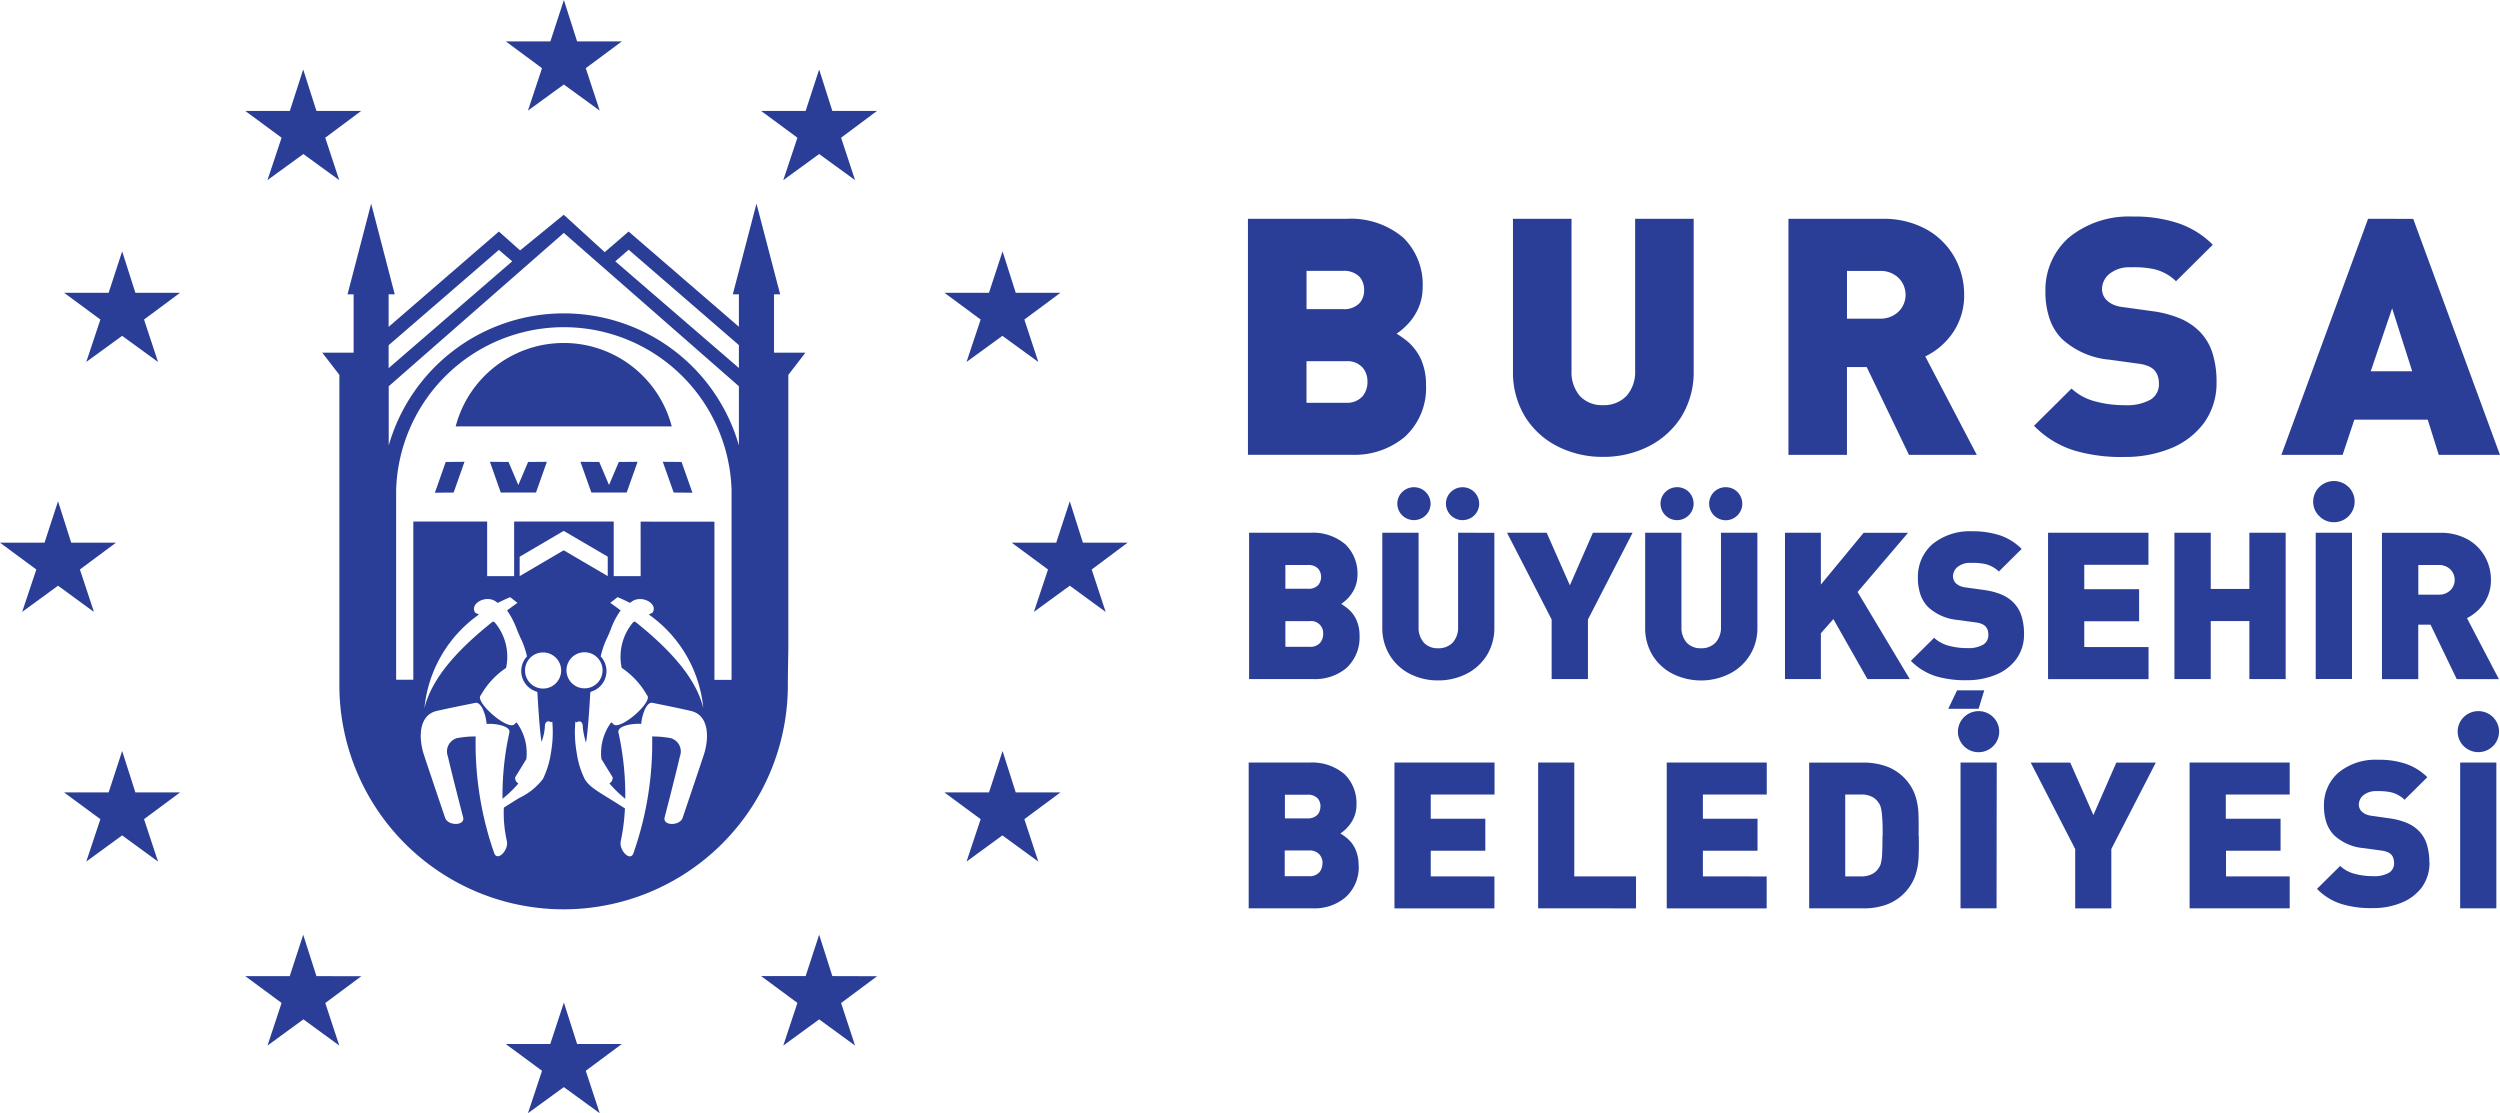
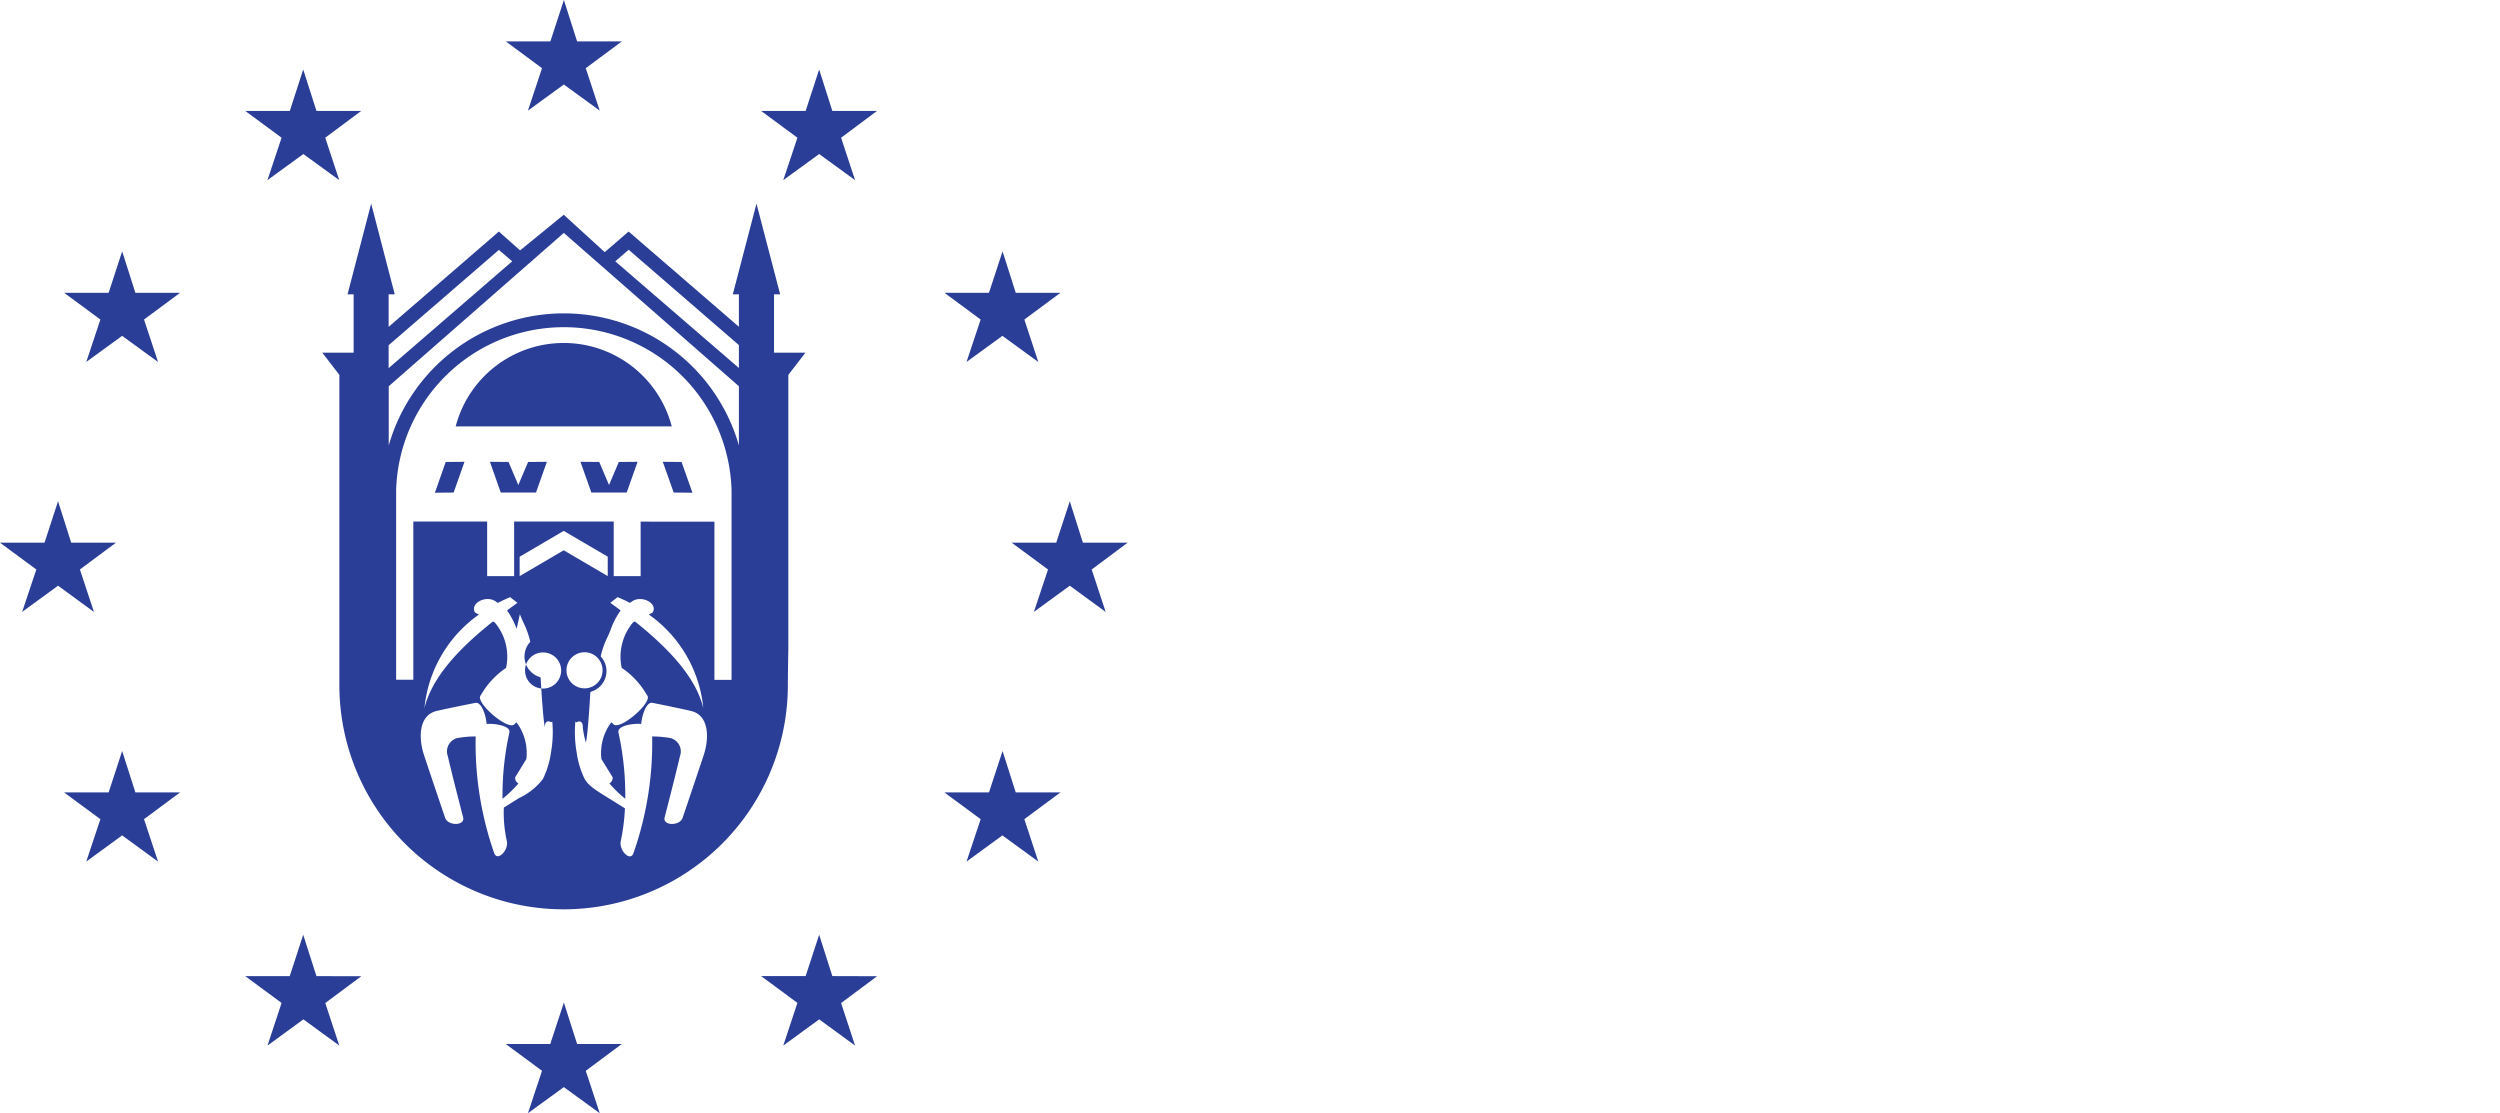
<svg xmlns="http://www.w3.org/2000/svg" width="153.268" height="68.251" viewBox="0 0 153.268 68.251">
  <defs>
    <style>
            .cls-1{fill:#2a3e97;fill-rule:evenodd}
        </style>
  </defs>
  <g id="Belediye-Logo" transform="translate(-255 -42)">
-     <path id="Path_418" d="M124.275 21.438a5.849 5.849 0 0 0-.251-1.814 3.253 3.253 0 0 0-.836-1.362 3.712 3.712 0 0 0-1.174-.763 6.721 6.721 0 0 0-1.7-.441l-1.767-.244a2.092 2.092 0 0 1-.626-.164 1.465 1.465 0 0 1-.381-.261.95.95 0 0 1-.226-.352.9.9 0 0 1-.061-.322 1.226 1.226 0 0 1 .414-.907 1.942 1.942 0 0 1 1.353-.435 6.155 6.155 0 0 1 1.277.083 2.856 2.856 0 0 1 1.494.771l2.255-2.238a5.474 5.474 0 0 0-2.147-1.328 8.469 8.469 0 0 0-2.775-.4 5.815 5.815 0 0 0-3.918 1.3 4.287 4.287 0 0 0-1.423 3.281 5.155 5.155 0 0 0 .25 1.664 3.263 3.263 0 0 0 .757 1.251 4.948 4.948 0 0 0 2.936 1.281l1.767.244a2.157 2.157 0 0 1 .587.147 1.127 1.127 0 0 1 .374.239 1.09 1.09 0 0 1 .222.38 1.5 1.5 0 0 1 .067.474 1.091 1.091 0 0 1-.518.965 2.975 2.975 0 0 1-1.577.338 6.763 6.763 0 0 1-1.786-.225 3.384 3.384 0 0 1-1.478-.793l-2.3 2.282a5.871 5.871 0 0 0 2.485 1.52 10.111 10.111 0 0 0 3.055.391 7.392 7.392 0 0 0 2.833-.524 4.726 4.726 0 0 0 2.031-1.539 4.133 4.133 0 0 0 .787-2.499zm-52.533-4.875a1.177 1.177 0 0 0 .274-.8 1.223 1.223 0 0 0-.274-.8 1.326 1.326 0 0 0-1.018-.372h-2.239v2.346h2.239a1.307 1.307 0 0 0 1.018-.374zm.19 5.7a1.349 1.349 0 0 0 .288-.874 1.307 1.307 0 0 0-.288-.86 1.264 1.264 0 0 0-1.026-.4h-2.423v2.549h2.424a1.268 1.268 0 0 0 1.025-.411zm3.542-2.313a3.807 3.807 0 0 1 .336 1.65 4.045 4.045 0 0 1-1.3 3.167 4.8 4.8 0 0 1-3.254 1.1h-6.363V11.4h6.055a4.96 4.96 0 0 1 3.469 1.156 4.016 4.016 0 0 1 1.188 3.028 3.18 3.18 0 0 1-.313 1.4 3.43 3.43 0 0 1-.671.946 4.119 4.119 0 0 1-.615.513 5.465 5.465 0 0 1 .732.527 3.2 3.2 0 0 1 .737.984zm56.9 7.893a1.266 1.266 0 0 1-.9 2.158 1.245 1.245 0 0 1-.9-.374 1.225 1.225 0 0 1-.375-.89 1.25 1.25 0 0 1 .375-.893 1.276 1.276 0 0 1 1.794 0zm.206 11.77h-2.225v-8.968h2.225zM75.79 28.15a1 1 0 0 1 0 1.428 1.029 1.029 0 0 1-1.44 0 1.026 1.026 0 0 1-.3-.716 1.007 1.007 0 0 1 .3-.713 1.028 1.028 0 0 1 1.44 0zm2.98 0a1.019 1.019 0 0 1 .3.713.993.993 0 0 1-.3.716 1.028 1.028 0 0 1-1.44 0 1.026 1.026 0 0 1-.3-.716 1 1 0 0 1 .3-.713 1.028 1.028 0 0 1 1.44 0zm1.23 2.5v5.818a3.186 3.186 0 0 1-.475 1.714 3.143 3.143 0 0 1-1.241 1.118 3.812 3.812 0 0 1-1.733.4 3.768 3.768 0 0 1-1.725-.4 3.086 3.086 0 0 1-1.226-1.122 3.166 3.166 0 0 1-.47-1.714v-5.819h2.225v5.771a1.384 1.384 0 0 0 .322.968 1.145 1.145 0 0 0 .875.344 1.2 1.2 0 0 0 .892-.344 1.376 1.376 0 0 0 .333-.968v-5.771zm-10.794 3.2a.8.8 0 0 0 0-.993.805.805 0 0 0-.629-.233h-1.389v1.456h1.389a.8.8 0 0 0 .63-.231zm.12 3.536a.852.852 0 0 0 .179-.541.737.737 0 0 0-.816-.782h-1.5v1.577h1.5a.784.784 0 0 0 .638-.255zm2.2-1.434a2.392 2.392 0 0 1 .21 1.021 2.543 2.543 0 0 1-.805 1.966 3 3 0 0 1-2.021.679h-3.947v-8.973h3.755a3.076 3.076 0 0 1 2.153.716 2.5 2.5 0 0 1 .738 1.878 2.061 2.061 0 0 1-.2.868 2.244 2.244 0 0 1-.417.588 2.622 2.622 0 0 1-.383.316 3.1 3.1 0 0 1 .456.33 1.923 1.923 0 0 1 .459.61zm16.95-5.305h-2.434l-1.412 3.224-1.423-3.225h-2.432l2.737 5.319v3.652h2.225v-3.652zm3.447-2.5a1.014 1.014 0 1 1-1.736.713.994.994 0 0 1 .3-.713 1.028 1.028 0 0 1 1.44 0zm2.977 0a1.017 1.017 0 0 1 .3.713 1.016 1.016 0 1 1-1.736-.713 1.028 1.028 0 0 1 1.44 0zm1.225 2.5v5.818A3.09 3.09 0 0 1 94.4 39.3a3.918 3.918 0 0 1-3.458 0 3.093 3.093 0 0 1-1.23-1.118 3.188 3.188 0 0 1-.467-1.714v-5.823h2.225v5.771a1.4 1.4 0 0 0 .321.968 1.152 1.152 0 0 0 .878.344 1.186 1.186 0 0 0 .889-.344 1.364 1.364 0 0 0 .335-.968v-5.771zm9.343 8.972l-3.2-5.341 3.095-3.63h-2.723l-2.622 3.175v-3.178h-2.2v8.972h2.2v-2.809l.766-.868 2.086 3.677zm2.9.688h1.666l-.347 1.131h-1.859zm4.106-3.436a3.648 3.648 0 0 0-.157-1.12 2.016 2.016 0 0 0-.516-.849 2.313 2.313 0 0 0-.727-.474 4.274 4.274 0 0 0-1.052-.272l-1.1-.153a1.317 1.317 0 0 1-.389-.1.982.982 0 0 1-.237-.158.628.628 0 0 1-.14-.219.653.653 0 0 1-.039-.2.762.762 0 0 1 .257-.563 1.193 1.193 0 0 1 .838-.269 3.7 3.7 0 0 1 .792.053 1.759 1.759 0 0 1 .924.477l1.4-1.387a3.47 3.47 0 0 0-1.328-.831 5.393 5.393 0 0 0-1.725-.25 3.619 3.619 0 0 0-2.429.8 2.652 2.652 0 0 0-.881 2.038 3.161 3.161 0 0 0 .154 1.029 2.051 2.051 0 0 0 .47.776 3.053 3.053 0 0 0 1.819.793l1.1.152a1.44 1.44 0 0 1 .365.089.749.749 0 0 1 .236.15.69.69 0 0 1 .137.236 1.065 1.065 0 0 1 .039.291.67.67 0 0 1-.322.6 1.821 1.821 0 0 1-.979.208 4.3 4.3 0 0 1-1.107-.139 2.144 2.144 0 0 1-.916-.491l-1.426 1.412a3.733 3.733 0 0 0 1.541.946 6.367 6.367 0 0 0 1.895.241 4.574 4.574 0 0 0 1.757-.33 2.873 2.873 0 0 0 1.26-.954 2.51 2.51 0 0 0 .484-1.534zm7.632.785v1.963h-6.161v-8.974h6.155v1.966h-3.935v1.495h3.362v1.966h-3.362v1.581zm8.407 1.963v-8.974h-2.226v3.445h-2.367v-3.445h-2.228v8.972h2.228v-3.555h2.367v3.555zm10.363-6.085a.9.9 0 0 1-.255.63.984.984 0 0 1-.716.277h-1.26v-1.818h1.26a1 1 0 0 1 .716.28.9.9 0 0 1 .253.629zm2.709 6.085l-1.957-3.738a2.827 2.827 0 0 0 1-.846 2.516 2.516 0 0 0 .47-1.5 2.916 2.916 0 0 0-.353-1.4 2.743 2.743 0 0 0-1.045-1.065 3.356 3.356 0 0 0-1.694-.421h-3.589v8.971h2.225v-3.339h.752L139 39.62h2.581zM92.22 20.789V11.4h-3.59v9.313a2.19 2.19 0 0 1-.539 1.556 1.915 1.915 0 0 1-1.431.555 1.857 1.857 0 0 1-1.412-.555 2.238 2.238 0 0 1-.517-1.556V11.4h-3.59v9.39a5.17 5.17 0 0 0 .755 2.762 4.985 4.985 0 0 0 1.982 1.8 6.057 6.057 0 0 0 2.782.643 6.129 6.129 0 0 0 2.793-.643 5.066 5.066 0 0 0 2-1.8 5.175 5.175 0 0 0 .767-2.763zm12.58-3.719a1.446 1.446 0 0 0 .411-1.012 1.465 1.465 0 0 0-.411-1.015 1.574 1.574 0 0 0-1.149-.449h-2.032v2.929h2.032a1.586 1.586 0 0 0 1.149-.453zm4.776 8.8zm-3.157-6.032l3.157 6.032h-4.159l-2.589-5.383h-1.211v5.383H98.03V11.4h5.787a5.387 5.387 0 0 1 2.734.682 4.444 4.444 0 0 1 1.68 1.711 4.7 4.7 0 0 1 .571 2.266 4.028 4.028 0 0 1-.758 2.416 4.377 4.377 0 0 1-1.621 1.36zm27.308.91h2.544l-1.231-3.86zm2.606-9.346l5.317 14.471h-3.75l-.677-2.158h-4.5l-.718 2.158h-3.755l5.315-14.473zm-67 36.033a.734.734 0 0 1-.171.494.806.806 0 0 1-.626.23H67.16v-1.451h1.384a.792.792 0 0 1 .626.227.742.742 0 0 1 .171.497zm.126 3.475a.847.847 0 0 1-.176.538.787.787 0 0 1-.635.255h-1.5v-1.578h1.5a.786.786 0 0 1 .635.252.794.794 0 0 1 .184.53zm2.217.125a2.33 2.33 0 0 0-.207-1.015 1.956 1.956 0 0 0-.456-.61 3.037 3.037 0 0 0-.453-.327 2.323 2.323 0 0 0 .38-.316 2.142 2.142 0 0 0 .414-.585 1.929 1.929 0 0 0 .193-.862 2.488 2.488 0 0 0-.732-1.872 3.071 3.071 0 0 0-2.144-.713h-3.733v8.938h3.933a2.938 2.938 0 0 0 2.007-.679 2.488 2.488 0 0 0 .806-1.962zm8.328.682v1.958h-6.129v-8.941h6.136v1.961H76.1v1.484h3.346v1.961H76.1v1.575zm8.681 1.958v-1.961H84.9v-6.98h-2.216v8.938zm8.01-1.958v1.958h-6.127v-8.941H96.7v1.961h-3.915v1.484h3.349v1.961h-3.349v1.575zm7.1-2.51c0 .5-.008.876-.022 1.14a2.818 2.818 0 0 1-.078.571.785.785 0 0 1-.143.294 1 1 0 0 1-.4.361 1.425 1.425 0 0 1-.665.141h-.976v-5.02h.976a1.42 1.42 0 0 1 .665.139 1.044 1.044 0 0 1 .4.361.868.868 0 0 1 .143.3 2.953 2.953 0 0 1 .078.577c.027.263.033.64.033 1.129zm2.214 0q.013-.7-.008-1.323a3.985 3.985 0 0 0-.218-1.187 2.924 2.924 0 0 0-.71-1.079 2.87 2.87 0 0 0-1.1-.671 4.148 4.148 0 0 0-1.336-.211H99.3v8.938h3.346a4.062 4.062 0 0 0 1.336-.208 2.961 2.961 0 0 0 1.809-1.755 3.951 3.951 0 0 0 .218-1.184c.019-.416.019-.854.011-1.327zm4.571-7.258a1.25 1.25 0 0 1 0 1.78 1.265 1.265 0 0 1-2.161-.89 1.269 1.269 0 0 1 2.161-.89zm.208 11.725h-2.208v-8.94h2.22zm9.764-8.938h-2.42l-1.407 3.217-1.42-3.217h-2.422l2.726 5.3v3.639h2.216v-3.641zm8.208 6.98v1.958h-6.137v-8.94h6.137v1.961h-3.917v1.484h3.357v1.961h-3.344v1.575zm8.561-.857a3.642 3.642 0 0 0-.157-1.118 2.021 2.021 0 0 0-.514-.843 2.249 2.249 0 0 0-.727-.471 4.227 4.227 0 0 0-1.048-.272L133.794 48a1.22 1.22 0 0 1-.386-.105.9.9 0 0 1-.235-.161.617.617 0 0 1-.14-.216.537.537 0 0 1-.035-.2.766.766 0 0 1 .257-.563 1.228 1.228 0 0 1 .836-.269 4.079 4.079 0 0 1 .789.053 1.8 1.8 0 0 1 .922.477l1.395-1.384a3.48 3.48 0 0 0-1.325-.821 5.127 5.127 0 0 0-1.717-.247 3.553 3.553 0 0 0-2.418.8 2.621 2.621 0 0 0-.877 2.027 3.137 3.137 0 0 0 .153 1.026 2.071 2.071 0 0 0 .467.771 3.029 3.029 0 0 0 1.814.793l1.091.15a1.413 1.413 0 0 1 .363.091.726.726 0 0 1 .232.147.612.612 0 0 1 .137.239.929.929 0 0 1 .042.291.657.657 0 0 1-.316.594 1.829 1.829 0 0 1-.976.208 4.284 4.284 0 0 1-1.1-.139 2.073 2.073 0 0 1-.914-.488l-1.419 1.406a3.592 3.592 0 0 0 1.534.937 6.164 6.164 0 0 0 1.888.241 4.5 4.5 0 0 0 1.75-.327 2.918 2.918 0 0 0 1.256-.948 2.555 2.555 0 0 0 .469-1.526zm3.9-8.911a1.25 1.25 0 0 1 0 1.78 1.273 1.273 0 0 1-1.792 0 1.254 1.254 0 0 1-.371-.89 1.24 1.24 0 0 1 .371-.89 1.28 1.28 0 0 1 1.792 0zm.208 11.725h-2.218v-8.939h2.218z" class="cls-1" transform="translate(266.615 44.015)" />
-     <path id="Path_419" d="M34.57 0l.811 2.54h2.74l-2.21 1.641.856 2.6-2.2-1.6-2.2 1.6.863-2.6-2.218-1.641h2.73zM19.4 6.8l-.811-2.54-.821 2.54h-2.732l2.227 1.643-.866 2.6 2.2-1.6 2.2 1.6-.858-2.6L22.144 6.8zm8.537 19.34a6.846 6.846 0 0 1 13.246 0zm10 2.182l1.151-.01-.667 1.884h-2.167l-.667-1.884 1.151.01.6 1.413zm3.848 0l.667 1.886-1.151-.012-.667-1.884zm-10.608 0l.6 1.413.6-1.413 1.151-.01-.667 1.884H30.7l-.664-1.884zm-3.851 0l1.151-.01-.664 1.884-1.151.012zm-3.5-8.283l6.759-5.844 1.3 1.157 2.677-2.187 2.512 2.294 1.465-1.265 6.761 5.839v-1.988h-.374l1.452-5.561 1.452 5.561h-.376v3.574h1.927l-1.05 1.363v16.8s-.03 1.538-.03 2.335a13.748 13.748 0 0 1-27.495 0V22.982l-1.05-1.363h1.924v-3.574h-.374l1.449-5.561 1.445 5.561h-.374zm7.575-4.018l-.816-.7-6.759 5.844v1.405zm6.32 0l7.579 6.54v-1.405l-6.757-5.844zM45.3 23.68l-10.734-9.4-10.734 9.4v3.63a11.163 11.163 0 0 1 21.468 0zm-6.025 8.3H43.8v9.7h1.05V30.058a10.286 10.286 0 0 0-20.564 0v11.614h1.053v-9.7h4.527v3.348h1.654v-3.344h6.105v3.344h1.651zm-7.086 9.12A1.107 1.107 0 1 0 33.3 40a1.1 1.1 0 0 0-1.111 1.1zm-.515-2.553a5.206 5.206 0 0 0-.586-1.122q.314-.237.636-.466l-.449-.348c-.265.11-.515.228-.755.351l-.146-.1c-.6-.4-1.6.148-1.24.7l.23.113a7.955 7.955 0 0 0-3.343 5.741c.46-1.9 2.136-3.675 4.2-5.315l.106.053a3.254 3.254 0 0 1 .7 2.793 4.966 4.966 0 0 0-1.55 1.676c-.409.388 1.641 2.174 2.053 1.786l.134-.128a3.142 3.142 0 0 1 .606 2.252l-.689 1.127a.4.4 0 0 0 .2.373 7.367 7.367 0 0 1-.972.939 17.634 17.634 0 0 1 .424-4.079v-.011c.053-.351-.778-.538-1.4-.5-.05-.619-.349-1.368-.687-1.29 0 0-1.449.283-2.361.491-1.154.266-1.111 1.713-.805 2.66.184.574 1.3 3.87 1.3 3.87.157.544 1.265.529 1.111-.015 0 0-.636-2.44-.934-3.732a.846.846 0 0 1 .576-1.117 6.475 6.475 0 0 1 1.129-.1A20.376 20.376 0 0 0 30.3 52.31c.2.526.891-.19.775-.741a7.914 7.914 0 0 1-.187-2.054c.367-.236.677-.429.941-.592a3.959 3.959 0 0 0 1.457-1.166 5.425 5.425 0 0 0 .492-1.618 7.11 7.11 0 0 0 .081-1.9.329.329 0 0 0-.081.045c-.169-.135-.391-.058-.374.3a3.392 3.392 0 0 1-.2.892c-.126-.561-.258-3.038-.258-3.038a.288.288 0 0 0-.071-.045 1.315 1.315 0 0 1-.565-2.152 5.29 5.29 0 0 0-.417-1.175c-.08-.179-.157-.349-.219-.522zm5.267 2.553a1.106 1.106 0 1 0-1.1 1.1 1.1 1.1 0 0 0 1.1-1.1zm.518-2.553c-.061.171-.137.339-.217.515a5.181 5.181 0 0 0-.415 1.181 1.315 1.315 0 0 1-.565 2.152.288.288 0 0 0-.071.045s-.134 2.477-.268 3.083a4.949 4.949 0 0 1-.194-.934c.018-.356-.2-.431-.374-.3a.288.288 0 0 0-.081-.045 7.257 7.257 0 0 0 .081 1.9 5.353 5.353 0 0 0 .492 1.618c.256.424.631.656 1.5 1.193.27.167.589.364.966.605a12.625 12.625 0 0 1-.257 2.016c-.116.551.578 1.27.775.741a20.383 20.383 0 0 0 1.151-7.166 6.194 6.194 0 0 1 1.126.1.845.845 0 0 1 .576 1.117c-.3 1.29-.934 3.732-.934 3.732-.154.544.954.556 1.108.015 0 0 1.116-3.3 1.3-3.87.306-.947.351-2.395-.805-2.66-.908-.212-2.353-.495-2.353-.495-.341-.078-.636.671-.687 1.29-.626-.043-1.457.148-1.4.5v.016a17.922 17.922 0 0 1 .421 4.074 7.373 7.373 0 0 1-.972-.939.406.406 0 0 0 .2-.373l-.692-1.127a3.158 3.158 0 0 1 .608-2.252l.134.128c.414.388 2.464-1.4 2.053-1.786a4.941 4.941 0 0 0-1.55-1.676 3.265 3.265 0 0 1 .7-2.793l.109-.053c2.058 1.641 3.737 3.416 4.194 5.315a7.944 7.944 0 0 0-3.343-5.741l.23-.113c.361-.546-.639-1.095-1.24-.7l-.146.1c-.24-.123-.49-.241-.755-.351l-.449.348q.322.229.636.466a4.764 4.764 0 0 0-.593 1.121zm-5.6-4.416v1.189l2.7-1.583 2.7 1.583v-1.192l-2.7-1.581zm2.711 27.334l.811 2.54h2.74l-2.209 1.643.856 2.6-2.2-1.6-2.2 1.6.863-2.6-2.225-1.643h2.73zm-15.17-1.62l-.811-2.537-.826 2.537h-2.727l2.227 1.643L16.4 64.1l2.2-1.606 2.2 1.606-.858-2.608 2.209-1.643zM7.489 46.041l.811 2.54h2.74l-2.21 1.64.859 2.6-2.2-1.606-2.2 1.606.866-2.6-2.226-1.64h2.732zm-3.123-12.77l-.808-2.54-.828 2.54H0l2.227 1.643-.869 2.6 2.2-1.606 2.2 1.606-.859-2.6 2.209-1.643zM7.489 15.41l.811 2.54h2.74l-2.21 1.64.859 2.6-2.2-1.6-2.2 1.6.866-2.6-2.226-1.641h2.732zM51.028 6.8l-.808-2.54-.828 2.54h-2.73l2.225 1.643-.866 2.6 2.2-1.6 2.2 1.6-.856-2.6L53.767 6.8zm10.436 8.61l.808 2.54h2.74L62.8 19.59l.856 2.6-2.2-1.6-2.2 1.6.866-2.6-2.222-1.641h2.732zm4.926 17.861l-.805-2.54-.831 2.54h-2.73l2.227 1.643-.866 2.6 2.2-1.606 2.2 1.606-.856-2.6 2.2-1.643zm-4.926 12.77l.808 2.54h2.74l-2.212 1.64.856 2.6-2.2-1.606-2.2 1.606.866-2.6-2.222-1.64h2.732zm-10.436 13.8l-.808-2.537-.828 2.537h-2.73l2.225 1.643-.866 2.616 2.2-1.606 2.2 1.606-.856-2.608 2.207-1.643z" class="cls-1" transform="translate(255 42)" />
+     <path id="Path_419" d="M34.57 0l.811 2.54h2.74l-2.21 1.641.856 2.6-2.2-1.6-2.2 1.6.863-2.6-2.218-1.641h2.73zM19.4 6.8l-.811-2.54-.821 2.54h-2.732l2.227 1.643-.866 2.6 2.2-1.6 2.2 1.6-.858-2.6L22.144 6.8zm8.537 19.34a6.846 6.846 0 0 1 13.246 0zm10 2.182l1.151-.01-.667 1.884h-2.167l-.667-1.884 1.151.01.6 1.413zm3.848 0l.667 1.886-1.151-.012-.667-1.884zm-10.608 0l.6 1.413.6-1.413 1.151-.01-.667 1.884H30.7l-.664-1.884zm-3.851 0l1.151-.01-.664 1.884-1.151.012zm-3.5-8.283l6.759-5.844 1.3 1.157 2.677-2.187 2.512 2.294 1.465-1.265 6.761 5.839v-1.988h-.374l1.452-5.561 1.452 5.561h-.376v3.574h1.927l-1.05 1.363v16.8s-.03 1.538-.03 2.335a13.748 13.748 0 0 1-27.495 0V22.982l-1.05-1.363h1.924v-3.574h-.374l1.449-5.561 1.445 5.561h-.374zm7.575-4.018l-.816-.7-6.759 5.844v1.405zm6.32 0l7.579 6.54v-1.405l-6.757-5.844zM45.3 23.68l-10.734-9.4-10.734 9.4v3.63a11.163 11.163 0 0 1 21.468 0zm-6.025 8.3H43.8v9.7h1.05V30.058a10.286 10.286 0 0 0-20.564 0v11.614h1.053v-9.7h4.527v3.348h1.654v-3.344h6.105v3.344h1.651zm-7.086 9.12A1.107 1.107 0 1 0 33.3 40a1.1 1.1 0 0 0-1.111 1.1zm-.515-2.553a5.206 5.206 0 0 0-.586-1.122q.314-.237.636-.466l-.449-.348c-.265.11-.515.228-.755.351l-.146-.1c-.6-.4-1.6.148-1.24.7l.23.113a7.955 7.955 0 0 0-3.343 5.741c.46-1.9 2.136-3.675 4.2-5.315l.106.053a3.254 3.254 0 0 1 .7 2.793 4.966 4.966 0 0 0-1.55 1.676c-.409.388 1.641 2.174 2.053 1.786l.134-.128a3.142 3.142 0 0 1 .606 2.252l-.689 1.127a.4.4 0 0 0 .2.373 7.367 7.367 0 0 1-.972.939 17.634 17.634 0 0 1 .424-4.079v-.011c.053-.351-.778-.538-1.4-.5-.05-.619-.349-1.368-.687-1.29 0 0-1.449.283-2.361.491-1.154.266-1.111 1.713-.805 2.66.184.574 1.3 3.87 1.3 3.87.157.544 1.265.529 1.111-.015 0 0-.636-2.44-.934-3.732a.846.846 0 0 1 .576-1.117 6.475 6.475 0 0 1 1.129-.1A20.376 20.376 0 0 0 30.3 52.31c.2.526.891-.19.775-.741a7.914 7.914 0 0 1-.187-2.054c.367-.236.677-.429.941-.592a3.959 3.959 0 0 0 1.457-1.166 5.425 5.425 0 0 0 .492-1.618 7.11 7.11 0 0 0 .081-1.9.329.329 0 0 0-.081.045c-.169-.135-.391-.058-.374.3c-.126-.561-.258-3.038-.258-3.038a.288.288 0 0 0-.071-.045 1.315 1.315 0 0 1-.565-2.152 5.29 5.29 0 0 0-.417-1.175c-.08-.179-.157-.349-.219-.522zm5.267 2.553a1.106 1.106 0 1 0-1.1 1.1 1.1 1.1 0 0 0 1.1-1.1zm.518-2.553c-.061.171-.137.339-.217.515a5.181 5.181 0 0 0-.415 1.181 1.315 1.315 0 0 1-.565 2.152.288.288 0 0 0-.071.045s-.134 2.477-.268 3.083a4.949 4.949 0 0 1-.194-.934c.018-.356-.2-.431-.374-.3a.288.288 0 0 0-.081-.045 7.257 7.257 0 0 0 .081 1.9 5.353 5.353 0 0 0 .492 1.618c.256.424.631.656 1.5 1.193.27.167.589.364.966.605a12.625 12.625 0 0 1-.257 2.016c-.116.551.578 1.27.775.741a20.383 20.383 0 0 0 1.151-7.166 6.194 6.194 0 0 1 1.126.1.845.845 0 0 1 .576 1.117c-.3 1.29-.934 3.732-.934 3.732-.154.544.954.556 1.108.015 0 0 1.116-3.3 1.3-3.87.306-.947.351-2.395-.805-2.66-.908-.212-2.353-.495-2.353-.495-.341-.078-.636.671-.687 1.29-.626-.043-1.457.148-1.4.5v.016a17.922 17.922 0 0 1 .421 4.074 7.373 7.373 0 0 1-.972-.939.406.406 0 0 0 .2-.373l-.692-1.127a3.158 3.158 0 0 1 .608-2.252l.134.128c.414.388 2.464-1.4 2.053-1.786a4.941 4.941 0 0 0-1.55-1.676 3.265 3.265 0 0 1 .7-2.793l.109-.053c2.058 1.641 3.737 3.416 4.194 5.315a7.944 7.944 0 0 0-3.343-5.741l.23-.113c.361-.546-.639-1.095-1.24-.7l-.146.1c-.24-.123-.49-.241-.755-.351l-.449.348q.322.229.636.466a4.764 4.764 0 0 0-.593 1.121zm-5.6-4.416v1.189l2.7-1.583 2.7 1.583v-1.192l-2.7-1.581zm2.711 27.334l.811 2.54h2.74l-2.209 1.643.856 2.6-2.2-1.6-2.2 1.6.863-2.6-2.225-1.643h2.73zm-15.17-1.62l-.811-2.537-.826 2.537h-2.727l2.227 1.643L16.4 64.1l2.2-1.606 2.2 1.606-.858-2.608 2.209-1.643zM7.489 46.041l.811 2.54h2.74l-2.21 1.64.859 2.6-2.2-1.606-2.2 1.606.866-2.6-2.226-1.64h2.732zm-3.123-12.77l-.808-2.54-.828 2.54H0l2.227 1.643-.869 2.6 2.2-1.606 2.2 1.606-.859-2.6 2.209-1.643zM7.489 15.41l.811 2.54h2.74l-2.21 1.64.859 2.6-2.2-1.6-2.2 1.6.866-2.6-2.226-1.641h2.732zM51.028 6.8l-.808-2.54-.828 2.54h-2.73l2.225 1.643-.866 2.6 2.2-1.6 2.2 1.6-.856-2.6L53.767 6.8zm10.436 8.61l.808 2.54h2.74L62.8 19.59l.856 2.6-2.2-1.6-2.2 1.6.866-2.6-2.222-1.641h2.732zm4.926 17.861l-.805-2.54-.831 2.54h-2.73l2.227 1.643-.866 2.6 2.2-1.606 2.2 1.606-.856-2.6 2.2-1.643zm-4.926 12.77l.808 2.54h2.74l-2.212 1.64.856 2.6-2.2-1.606-2.2 1.606.866-2.6-2.222-1.64h2.732zm-10.436 13.8l-.808-2.537-.828 2.537h-2.73l2.225 1.643-.866 2.616 2.2-1.606 2.2 1.606-.856-2.608 2.207-1.643z" class="cls-1" transform="translate(255 42)" />
  </g>
</svg>